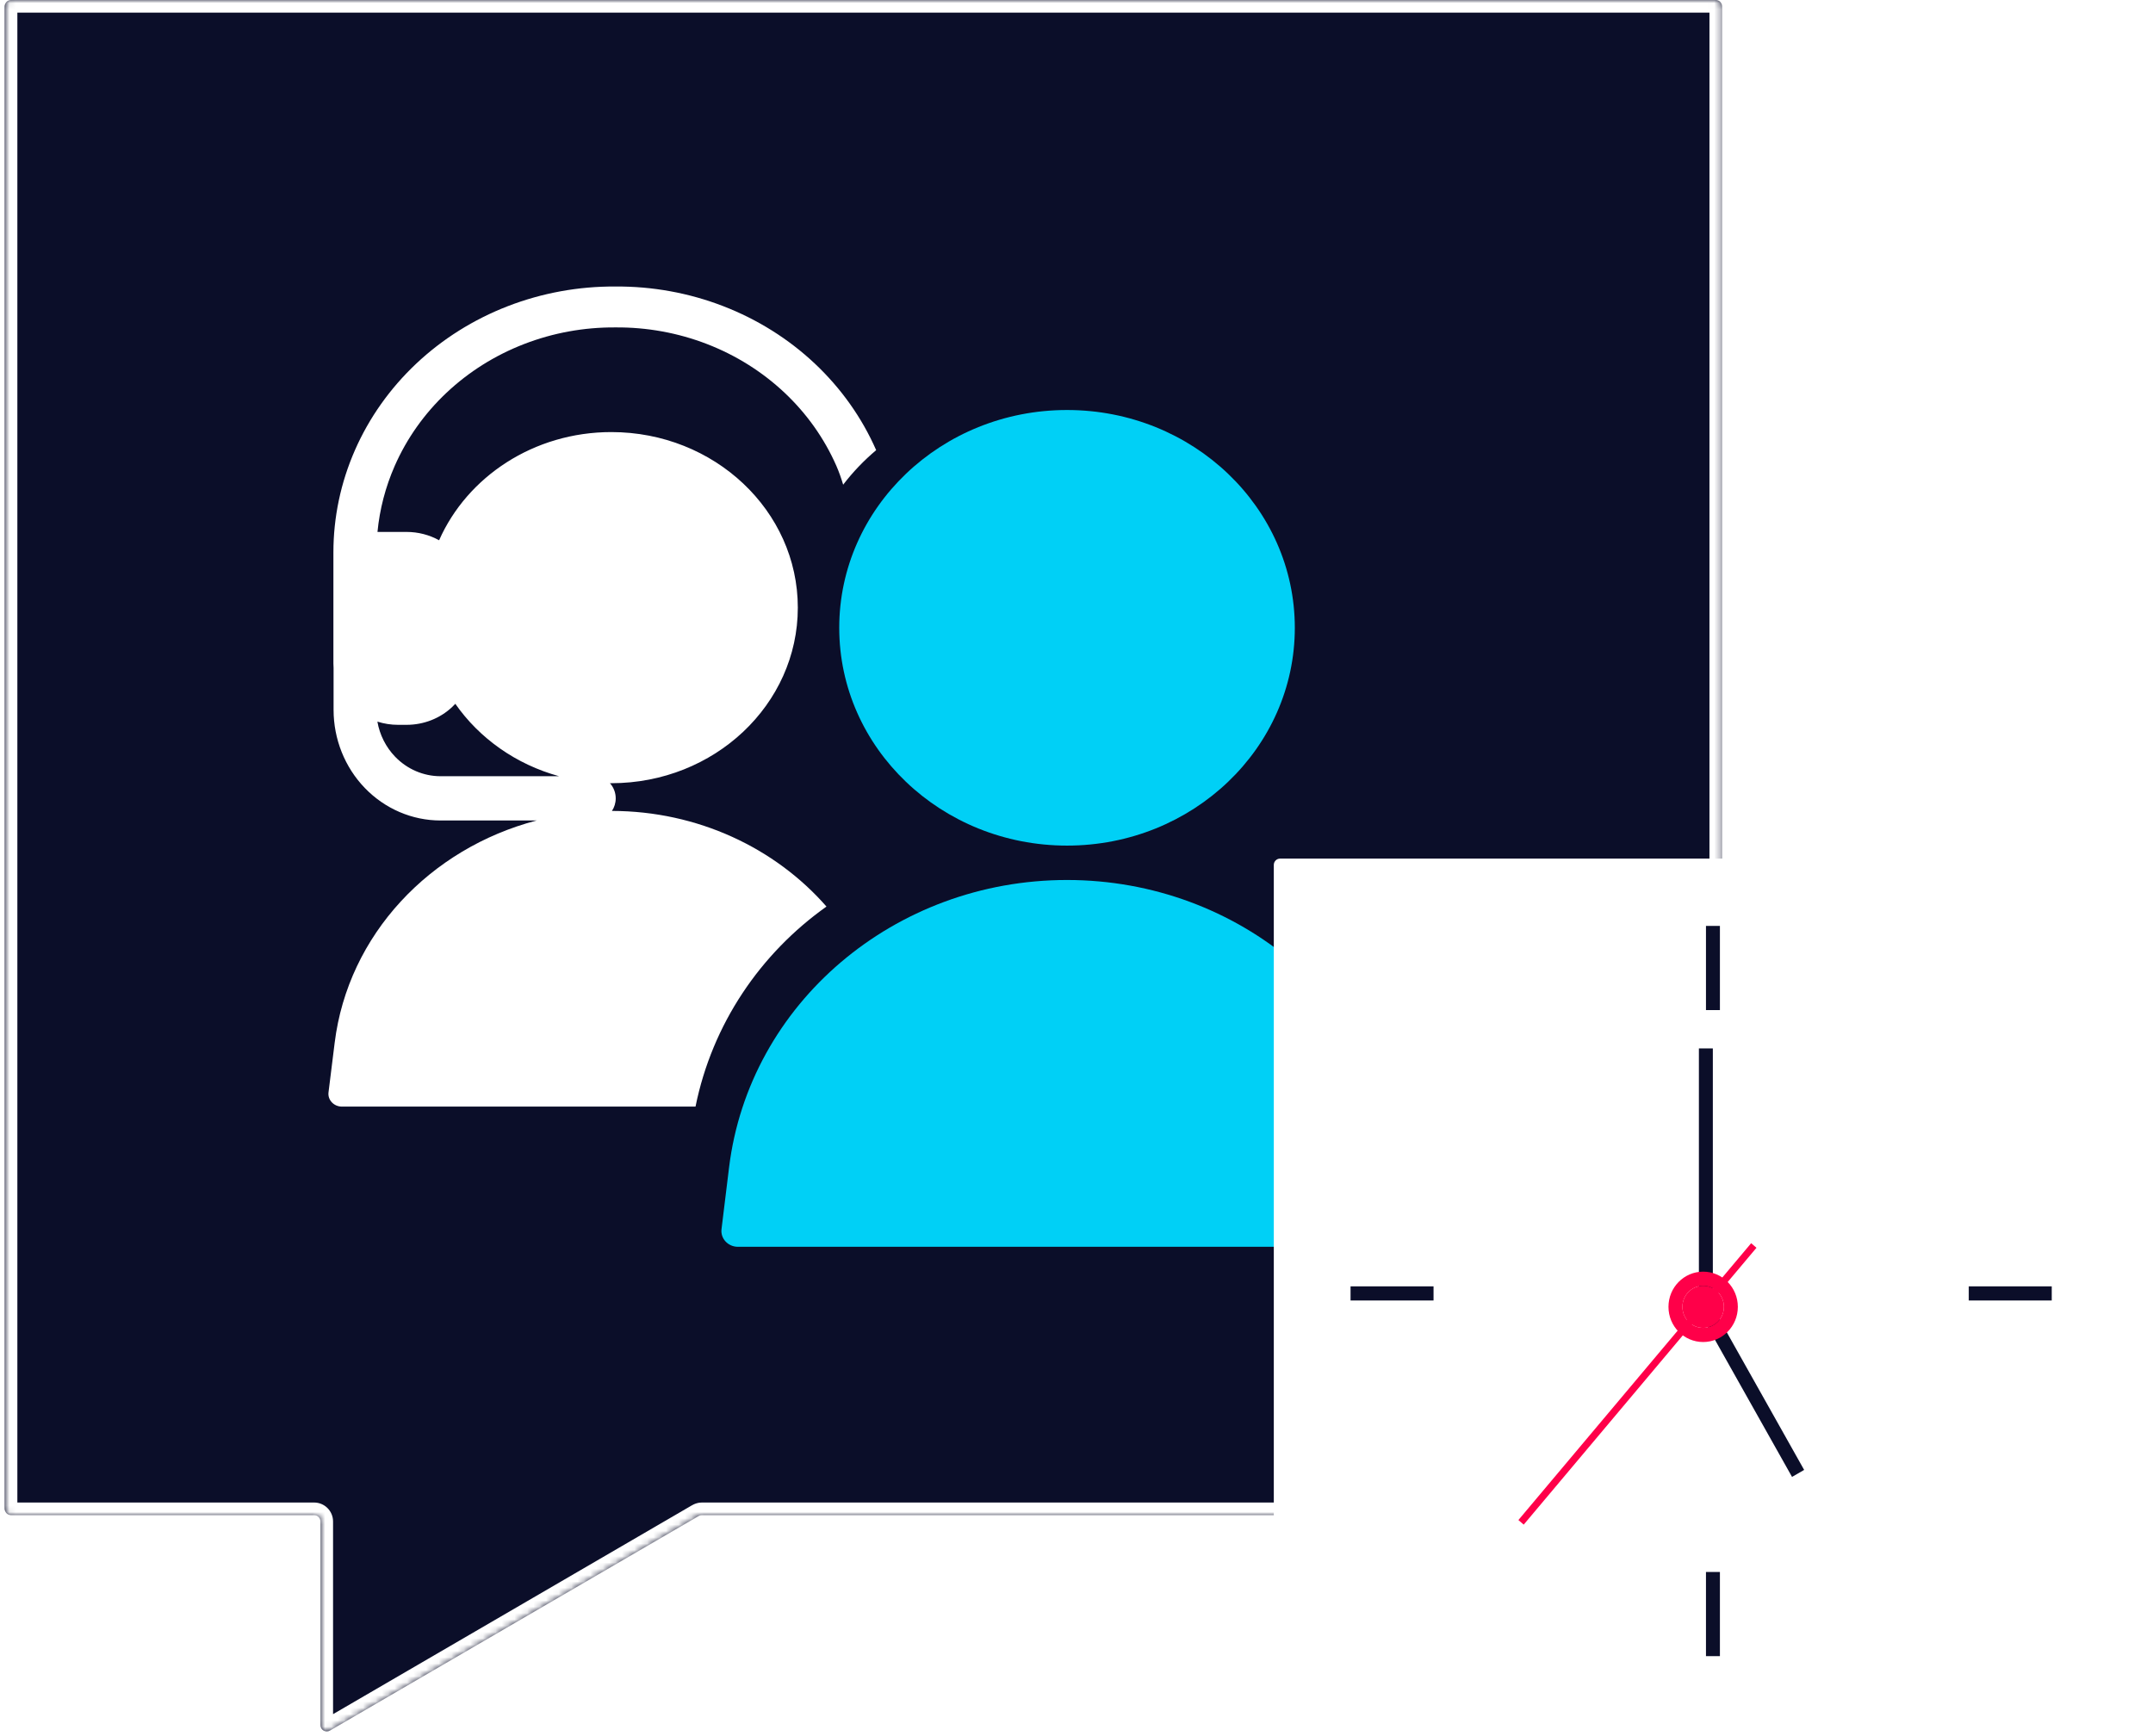
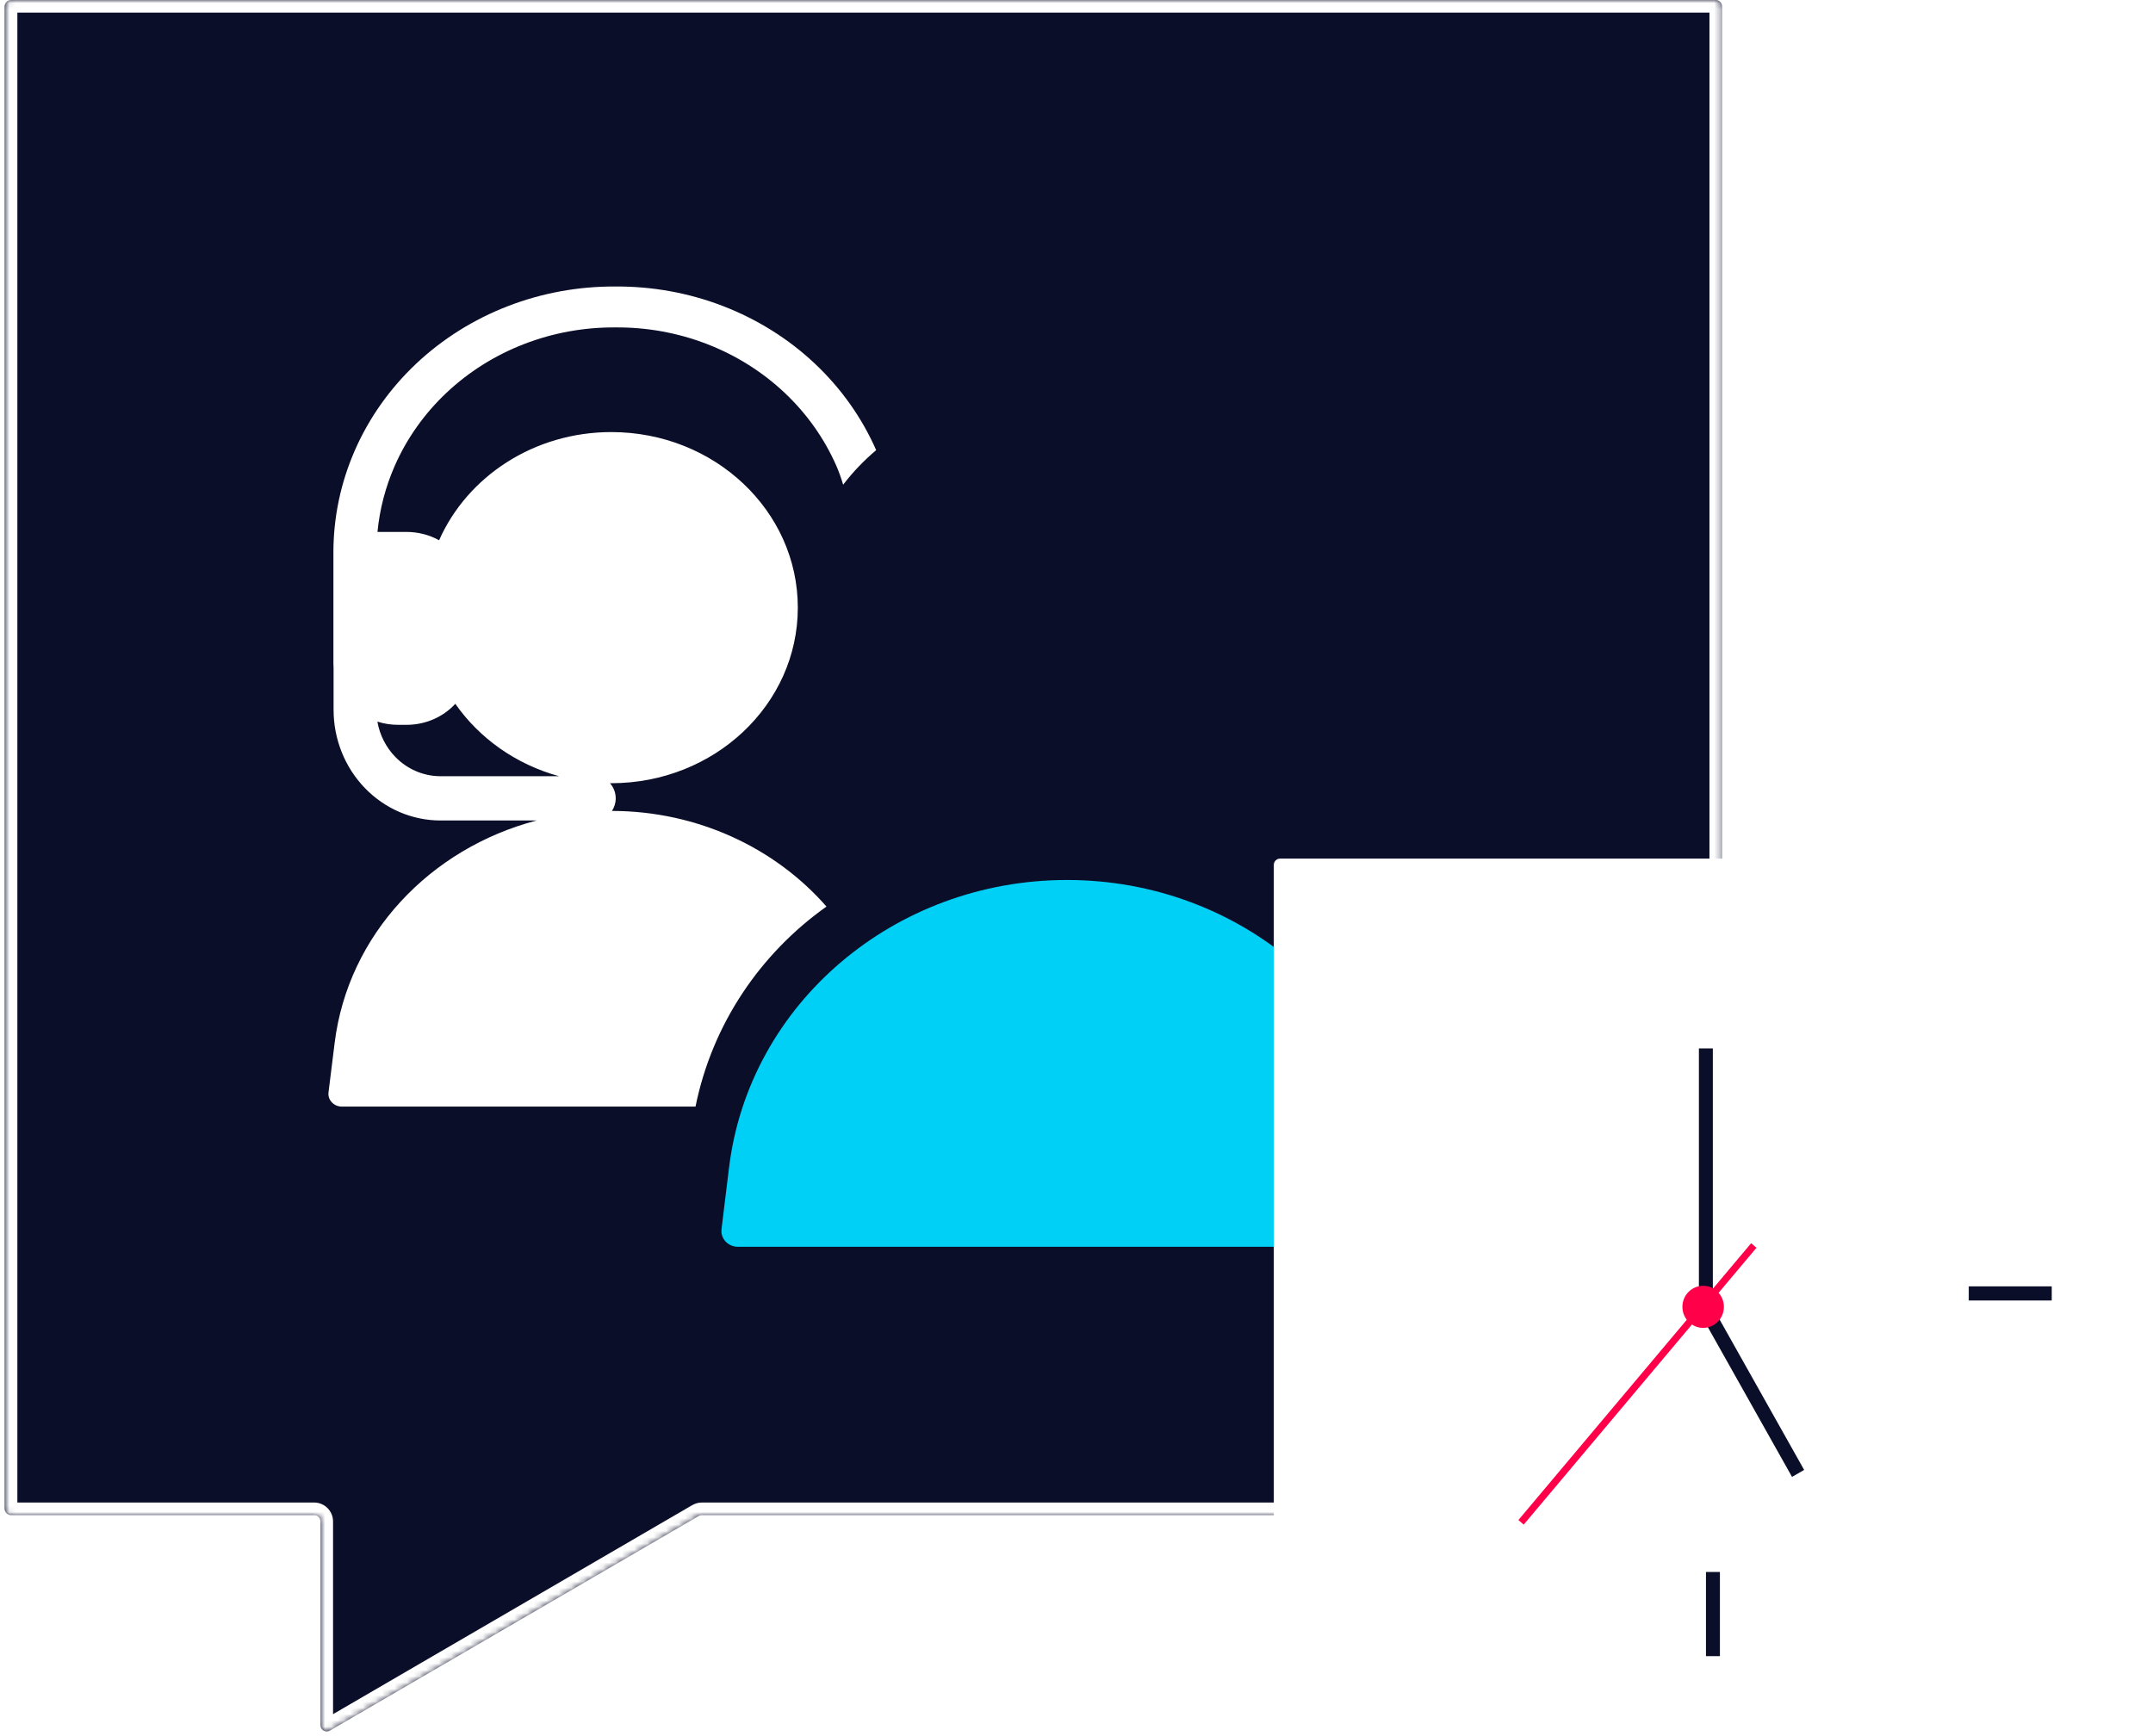
<svg xmlns="http://www.w3.org/2000/svg" width="341" height="275" viewBox="0 0 341 275" fill="none">
  <g clip-path="url(#clip0_7401_402422)">
    <mask id="path-2-inside-1_7401_402422" fill="white">
      <path fill-rule="evenodd" clip-rule="evenodd" d="M272.75 1C272.75 0.448 272.302 0 271.75 0H1.75C1.198 0 0.75 0.448 0.75 1V239C0.75 239.552 1.198 240 1.75 240H49.75C50.302 240 50.75 240.448 50.75 241V273.261C50.75 274.032 51.586 274.513 52.253 274.125L110.265 240.364V240.364C110.544 240.202 110.828 240 111.151 240H271.75C272.302 240 272.75 239.552 272.75 239V1Z" />
    </mask>
    <path fill-rule="evenodd" clip-rule="evenodd" d="M272.75 1C272.75 0.448 272.302 0 271.75 0H1.75C1.198 0 0.75 0.448 0.75 1V239C0.75 239.552 1.198 240 1.75 240H49.75C50.302 240 50.75 240.448 50.75 241V273.261C50.75 274.032 51.586 274.513 52.253 274.125L110.265 240.364V240.364C110.544 240.202 110.828 240 111.151 240H271.75C272.302 240 272.75 239.552 272.75 239V1Z" fill="#0B0E29" />
    <path d="M52.253 274.125L53.259 275.854L53.259 275.854L52.253 274.125ZM110.265 240.364L109.259 238.636L109.259 238.636L110.265 240.364ZM1.75 2H271.75V-2H1.75V2ZM2.75 239V1H-1.25V239H2.75ZM49.75 238H1.75V242H49.75V238ZM52.75 273.261V241H48.75V273.261H52.75ZM51.247 272.397C51.914 272.009 52.75 272.49 52.75 273.261H48.75C48.75 275.575 51.259 277.018 53.259 275.854L51.247 272.397ZM109.259 238.636L51.247 272.397L53.259 275.854L111.271 242.093L109.259 238.636ZM271.75 238H111.151V242H271.75V238ZM270.75 1V239H274.75V1H270.75ZM271.75 242C273.407 242 274.75 240.657 274.75 239H270.75C270.75 238.448 271.198 238 271.75 238V242ZM49.75 242C49.198 242 48.75 241.552 48.75 241H52.75C52.75 239.343 51.407 238 49.75 238V242ZM111.271 242.093C111.318 242.065 111.363 242.038 111.398 242.017C111.437 241.994 111.463 241.978 111.49 241.963C111.515 241.948 111.533 241.938 111.546 241.931C111.558 241.924 111.563 241.921 111.562 241.922C111.562 241.922 111.524 241.941 111.457 241.96C111.387 241.979 111.282 242 111.151 242V238C110.569 238 110.106 238.183 109.821 238.321C109.583 238.436 109.287 238.62 109.259 238.636L111.271 242.093ZM-1.25 239C-1.25 240.657 0.093 242 1.75 242V238C2.302 238 2.75 238.448 2.75 239H-1.25ZM271.75 2C271.198 2 270.75 1.552 270.75 1H274.75C274.75 -0.657 273.407 -2 271.75 -2V2ZM1.75 -2C0.093 -2 -1.25 -0.657 -1.25 1H2.75C2.75 1.552 2.302 2 1.75 2V-2Z" fill="white" mask="url(#path-2-inside-1_7401_402422)" />
    <path fill-rule="evenodd" clip-rule="evenodd" d="M97.47 45.384C103.319 45.341 109.118 46.396 114.536 48.489C119.962 50.584 124.896 53.679 129.056 57.594C133.215 61.51 136.516 66.168 138.769 71.3C138.769 71.302 138.77 71.304 138.771 71.305C136.834 72.936 135.08 74.771 133.543 76.775C133.225 75.712 132.867 74.701 132.468 73.792C130.562 69.449 127.768 65.507 124.249 62.195C120.73 58.882 116.554 56.263 111.963 54.49C107.372 52.717 102.457 51.824 97.5 51.863L97.447 51.863C92.494 51.829 87.583 52.725 82.996 54.501C78.41 56.276 74.239 58.895 70.724 62.208C67.209 65.52 64.419 69.46 62.515 73.801C61.05 77.141 60.132 80.668 59.787 84.258H64.398C66.223 84.258 67.998 84.721 69.548 85.577C73.993 75.516 84.533 68.441 96.828 68.441C113.138 68.441 126.361 80.892 126.361 96.25C126.361 111.609 113.138 124.059 96.828 124.059L96.76 124.059C96.707 124.059 96.654 124.059 96.602 124.058C97.171 124.686 97.52 125.53 97.52 126.459C97.52 127.199 97.299 127.885 96.922 128.45C110.511 128.477 122.785 134.321 130.9 143.599C120.419 151.037 112.806 162.21 110.158 175.286H54.159C52.877 175.286 51.882 174.233 52.03 173.034L53.007 165.168C55.132 148.058 68.103 134.389 84.992 129.966H69.776C65.282 129.966 60.973 128.118 57.795 124.83C54.618 121.542 52.833 117.083 52.833 112.433V105.802C52.815 105.567 52.806 105.331 52.806 105.094V87.498C52.806 81.942 53.964 76.44 56.214 71.311C58.464 66.181 61.761 61.525 65.915 57.61C70.069 53.695 74.998 50.6 80.419 48.501C85.831 46.406 91.626 45.347 97.47 45.384ZM59.772 114.303C60.138 116.398 61.113 118.345 62.588 119.871C64.494 121.844 67.08 122.953 69.776 122.953H88.552C81.728 121.08 75.925 116.952 72.115 111.482C71.962 111.648 71.803 111.81 71.638 111.966C69.718 113.789 67.114 114.813 64.398 114.813H63.044C61.921 114.813 60.817 114.638 59.772 114.303Z" fill="white" />
-     <path d="M205.078 99.444C205.078 118.497 188.925 133.943 169 133.943C149.075 133.943 132.922 118.497 132.922 99.444C132.922 80.391 149.075 64.945 169 64.945C188.925 64.945 205.078 80.391 205.078 99.444Z" fill="#00D0F6" />
    <path d="M115.469 184.942C118.645 158.971 141.656 139.39 169 139.39C196.344 139.39 219.355 158.971 222.531 184.942L223.725 194.7C223.906 196.187 222.691 197.493 221.125 197.493H116.876C115.31 197.493 114.094 196.187 114.276 194.7L115.469 184.942Z" fill="#00D0F6" />
-     <path fill-rule="evenodd" clip-rule="evenodd" d="M337.695 72.72C337.773 71.814 337.775 70.903 337.701 69.997L340.968 64.488C340.017 61.425 338.422 58.609 336.293 56.237L329.997 56.337C329.257 55.828 328.483 55.372 327.679 54.975L324.624 49.352C321.537 48.678 318.342 48.685 315.254 49.371L312.171 54.988C311.36 55.373 310.583 55.828 309.847 56.348L303.526 56.234C301.393 58.607 299.794 61.423 298.841 64.486L302.065 69.983C301.988 70.895 301.983 71.812 302.048 72.725L298.792 78.215C299.743 81.278 301.338 84.094 303.467 86.466L309.763 86.365C310.503 86.875 311.277 87.331 312.081 87.728L315.136 93.351C318.223 94.025 321.418 94.018 324.506 93.332L327.589 87.715C328.4 87.33 329.177 86.875 329.913 86.355L336.234 86.469C338.367 84.096 339.966 81.28 340.919 78.217L337.695 72.72ZM328.711 76.542C325.878 81.507 319.628 83.208 314.752 80.342C309.876 77.475 308.22 71.126 311.054 66.161C313.888 61.196 320.138 59.495 325.014 62.361C329.89 65.228 331.545 71.577 328.711 76.542Z" fill="white" />
    <g filter="url(#filter0_d_7401_402422)">
      <rect x="202.75" y="135" width="138" height="140" rx="1" fill="white" />
-       <path fill-rule="evenodd" clip-rule="evenodd" d="M271.198 158.997V145.664H273.406V158.997H271.198Z" fill="#0B0E29" />
      <path fill-rule="evenodd" clip-rule="evenodd" d="M271.198 261.333V248H273.406V261.333H271.198Z" fill="#0B0E29" />
      <path fill-rule="evenodd" clip-rule="evenodd" d="M325.963 204.998H312.82V202.758H325.963V204.998Z" fill="#0B0E29" />
      <g filter="url(#filter1_d_7401_402422)">
        <path fill-rule="evenodd" clip-rule="evenodd" d="M285.829 231.942L272.059 207.446L273.977 206.336L287.747 230.833L285.829 231.942Z" fill="#0B0E29" />
      </g>
-       <path fill-rule="evenodd" clip-rule="evenodd" d="M228.049 204.998H214.906V202.758H228.049V204.998Z" fill="#0B0E29" />
      <g filter="url(#filter2_d_7401_402422)">
        <path fill-rule="evenodd" clip-rule="evenodd" d="M273.286 164.068V203.602H271.078V164.068H273.286Z" fill="#0B0E29" />
      </g>
      <g filter="url(#filter3_d_7401_402422)">
        <path fill-rule="evenodd" clip-rule="evenodd" d="M242.49 238.775L279.355 194.922L280.195 195.648L243.33 239.501L242.49 238.775Z" fill="#FF0049" />
        <path d="M275.037 205.003C275.037 206.844 273.566 208.336 271.752 208.336C269.937 208.336 268.466 206.844 268.466 205.003C268.466 203.162 269.937 201.67 271.752 201.67C273.566 201.67 275.037 203.162 275.037 205.003Z" fill="#FF0049" />
-         <path fill-rule="evenodd" clip-rule="evenodd" d="M277.245 205.003C277.245 208.081 274.786 210.576 271.752 210.576C268.717 210.576 266.258 208.081 266.258 205.003C266.258 201.925 268.717 199.43 271.752 199.43C274.786 199.43 277.245 201.925 277.245 205.003ZM271.752 208.336C273.566 208.336 275.037 206.844 275.037 205.003C275.037 203.162 273.566 201.67 271.752 201.67C269.937 201.67 268.466 203.162 268.466 205.003C268.466 206.844 269.937 208.336 271.752 208.336Z" fill="#FF0049" />
      </g>
    </g>
    <path d="M281.75 15H313.75C317.064 15 319.75 17.686 319.75 21V37" stroke="white" stroke-width="4" stroke-linecap="round" stroke-dasharray="1 9" />
    <path d="M319.75 105V126.5" stroke="white" stroke-width="4" stroke-linecap="round" stroke-dasharray="1 9" />
  </g>
  <defs>
    <filter id="filter0_d_7401_402422" x="197.75" y="132" width="146" height="148" filterUnits="userSpaceOnUse" color-interpolation-filters="sRGB">
      <feFlood flood-opacity="0" result="BackgroundImageFix" />
      <feColorMatrix in="SourceAlpha" type="matrix" values="0 0 0 0 0 0 0 0 0 0 0 0 0 0 0 0 0 0 127 0" result="hardAlpha" />
      <feOffset dx="-1" dy="1" />
      <feGaussianBlur stdDeviation="2" />
      <feComposite in2="hardAlpha" operator="out" />
      <feColorMatrix type="matrix" values="0 0 0 0 0 0 0 0 0 0 0 0 0 0 0 0 0 0 0.05 0" />
      <feBlend mode="normal" in2="BackgroundImageFix" result="effect1_dropShadow_7401_402422" />
      <feBlend mode="normal" in="SourceGraphic" in2="effect1_dropShadow_7401_402422" result="shape" />
    </filter>
    <filter id="filter1_d_7401_402422" x="267.059" y="203.336" width="23.688" height="33.605" filterUnits="userSpaceOnUse" color-interpolation-filters="sRGB">
      <feFlood flood-opacity="0" result="BackgroundImageFix" />
      <feColorMatrix in="SourceAlpha" type="matrix" values="0 0 0 0 0 0 0 0 0 0 0 0 0 0 0 0 0 0 127 0" result="hardAlpha" />
      <feOffset dx="-1" dy="1" />
      <feGaussianBlur stdDeviation="2" />
      <feComposite in2="hardAlpha" operator="out" />
      <feColorMatrix type="matrix" values="0 0 0 0 0 0 0 0 0 0 0 0 0 0 0 0 0 0 0.05 0" />
      <feBlend mode="normal" in2="BackgroundImageFix" result="effect1_dropShadow_7401_402422" />
      <feBlend mode="normal" in="SourceGraphic" in2="effect1_dropShadow_7401_402422" result="shape" />
    </filter>
    <filter id="filter2_d_7401_402422" x="266.078" y="161.066" width="10.207" height="47.535" filterUnits="userSpaceOnUse" color-interpolation-filters="sRGB">
      <feFlood flood-opacity="0" result="BackgroundImageFix" />
      <feColorMatrix in="SourceAlpha" type="matrix" values="0 0 0 0 0 0 0 0 0 0 0 0 0 0 0 0 0 0 127 0" result="hardAlpha" />
      <feOffset dx="-1" dy="1" />
      <feGaussianBlur stdDeviation="2" />
      <feComposite in2="hardAlpha" operator="out" />
      <feColorMatrix type="matrix" values="0 0 0 0 0 0 0 0 0 0 0 0 0 0 0 0 0 0 0.05 0" />
      <feBlend mode="normal" in2="BackgroundImageFix" result="effect1_dropShadow_7401_402422" />
      <feBlend mode="normal" in="SourceGraphic" in2="effect1_dropShadow_7401_402422" result="shape" />
    </filter>
    <filter id="filter3_d_7401_402422" x="237.492" y="191.922" width="46.09" height="52.801" filterUnits="userSpaceOnUse" color-interpolation-filters="sRGB">
      <feFlood flood-opacity="0" result="BackgroundImageFix" />
      <feColorMatrix in="SourceAlpha" type="matrix" values="0 0 0 0 0 0 0 0 0 0 0 0 0 0 0 0 0 0 127 0" result="hardAlpha" />
      <feOffset dx="-1" dy="1" />
      <feGaussianBlur stdDeviation="2" />
      <feComposite in2="hardAlpha" operator="out" />
      <feColorMatrix type="matrix" values="0 0 0 0 0 0 0 0 0 0 0 0 0 0 0 0 0 0 0.05 0" />
      <feBlend mode="normal" in2="BackgroundImageFix" result="effect1_dropShadow_7401_402422" />
      <feBlend mode="normal" in="SourceGraphic" in2="effect1_dropShadow_7401_402422" result="shape" />
    </filter>
    <clipPath id="clip0_7401_402422">
      <rect width="340" height="275" fill="white" transform="translate(0.75)" />
    </clipPath>
  </defs>
</svg>